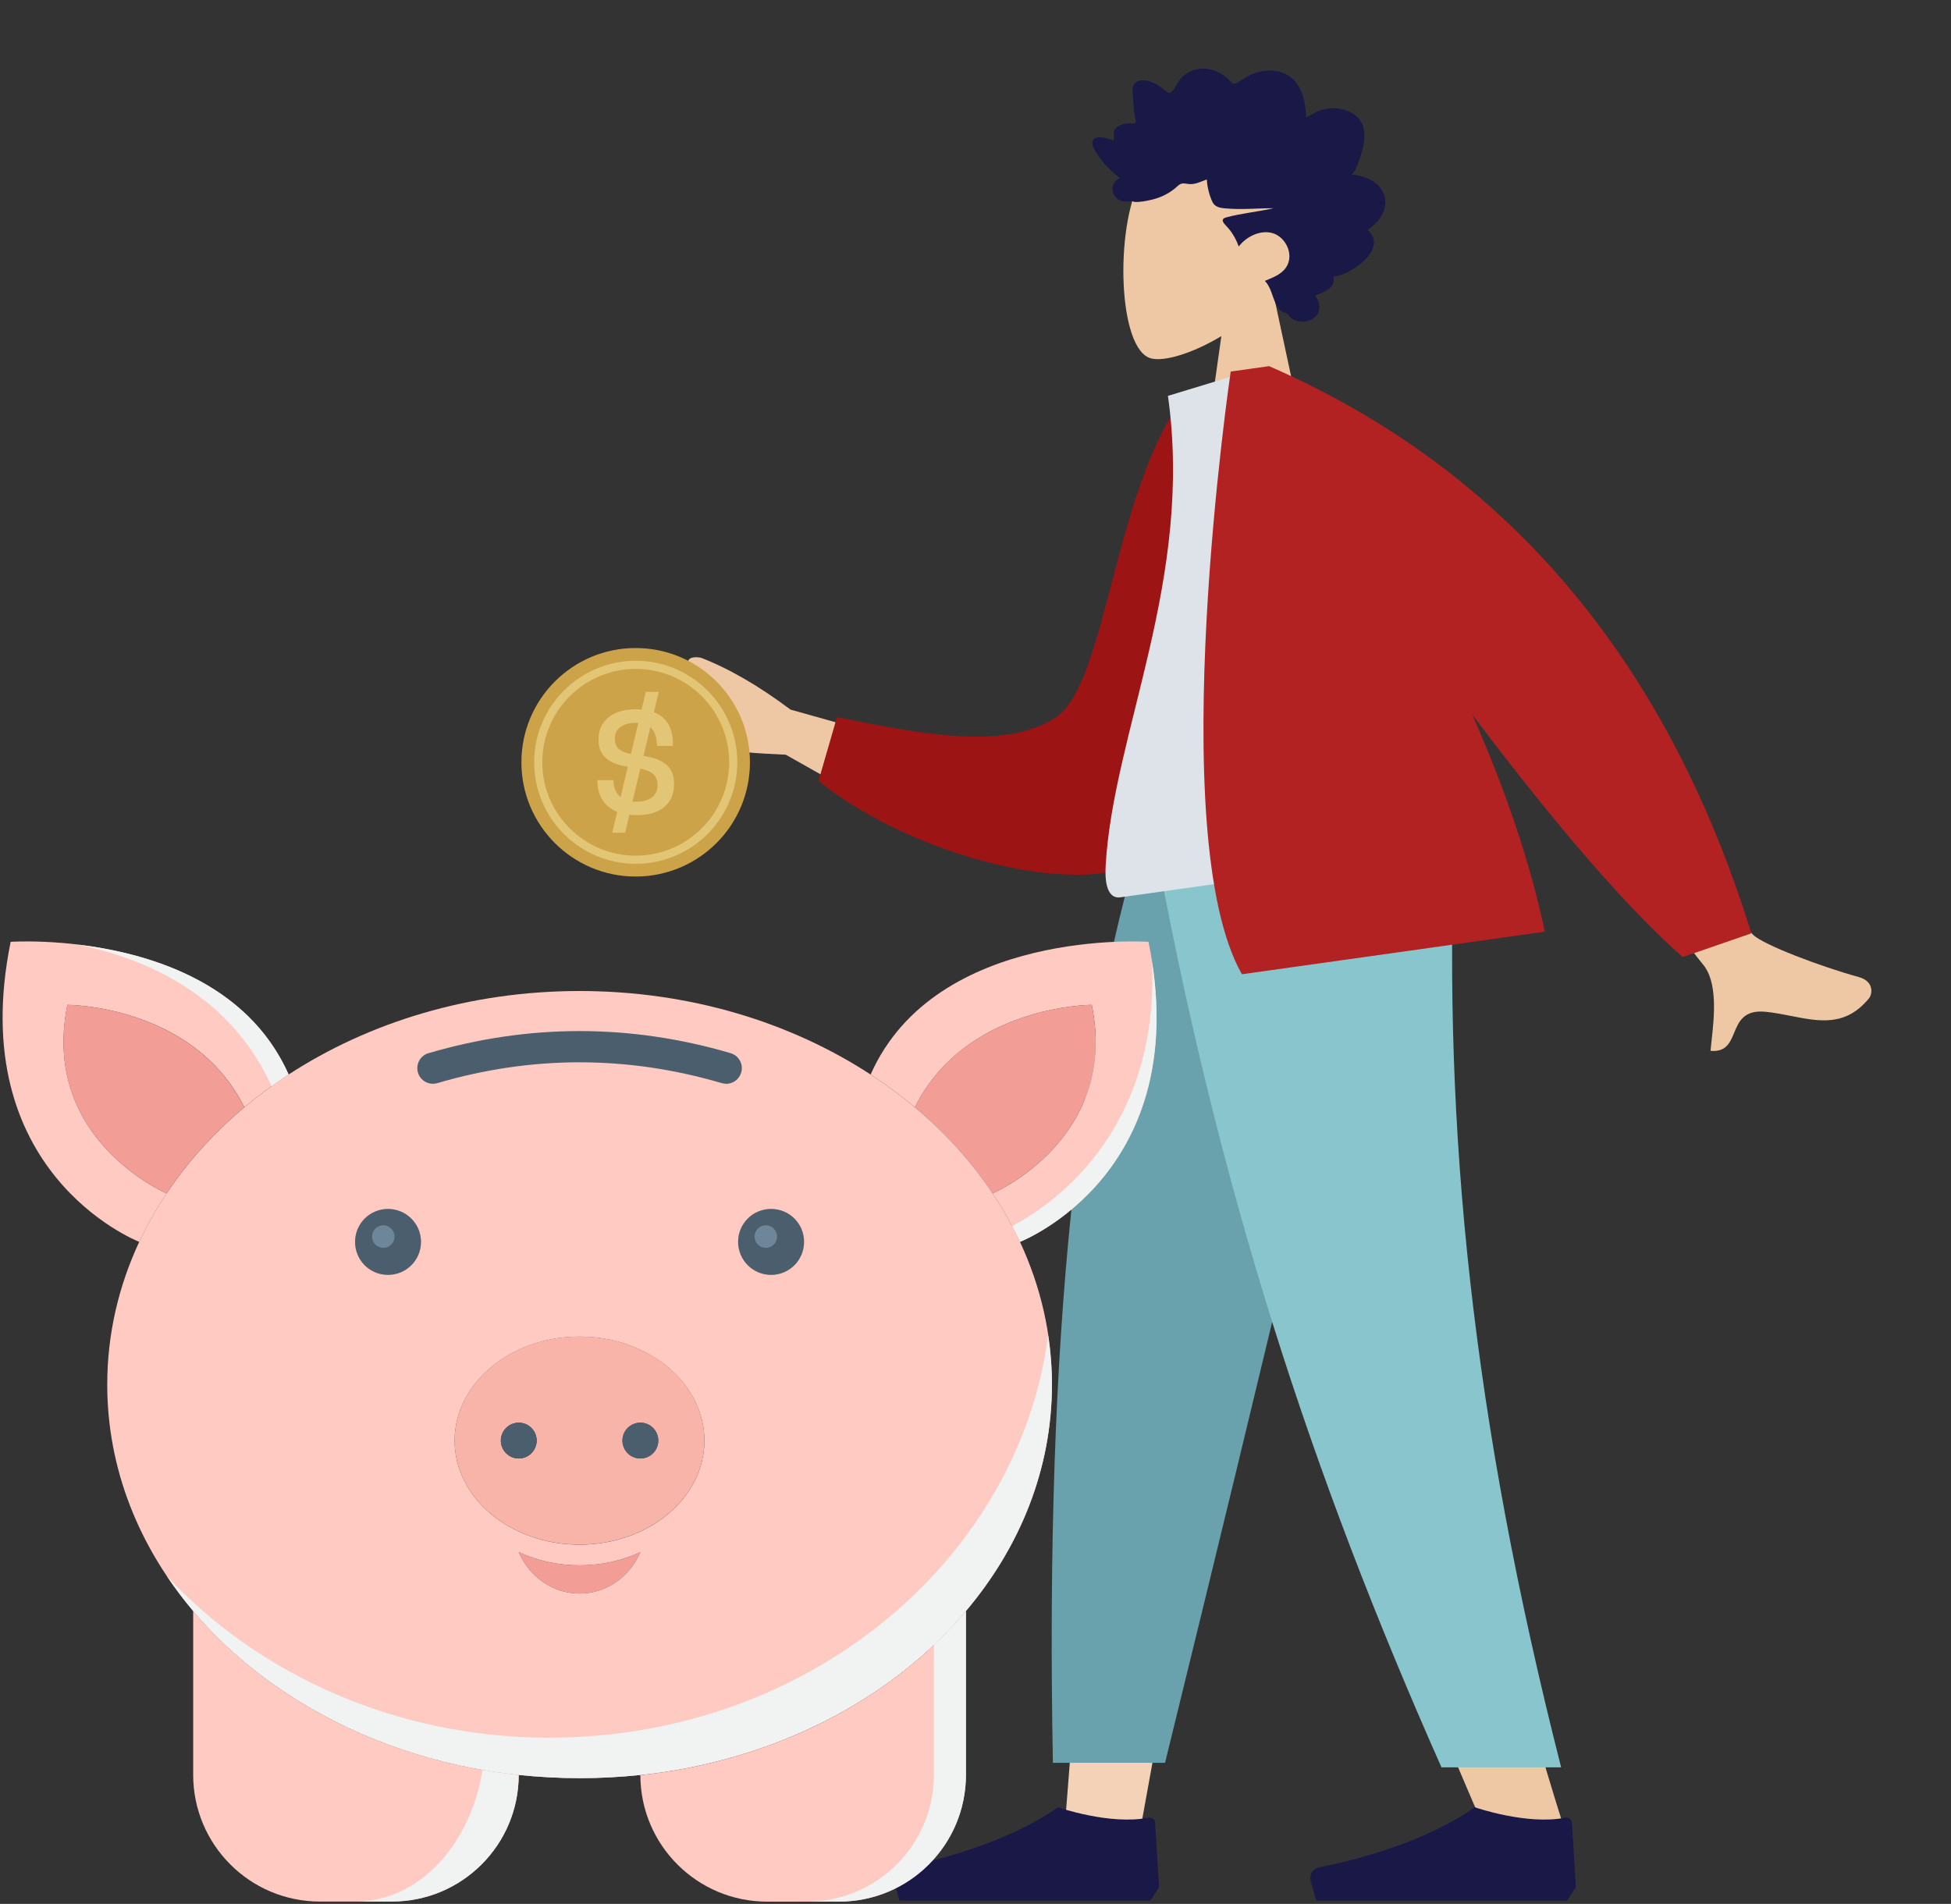
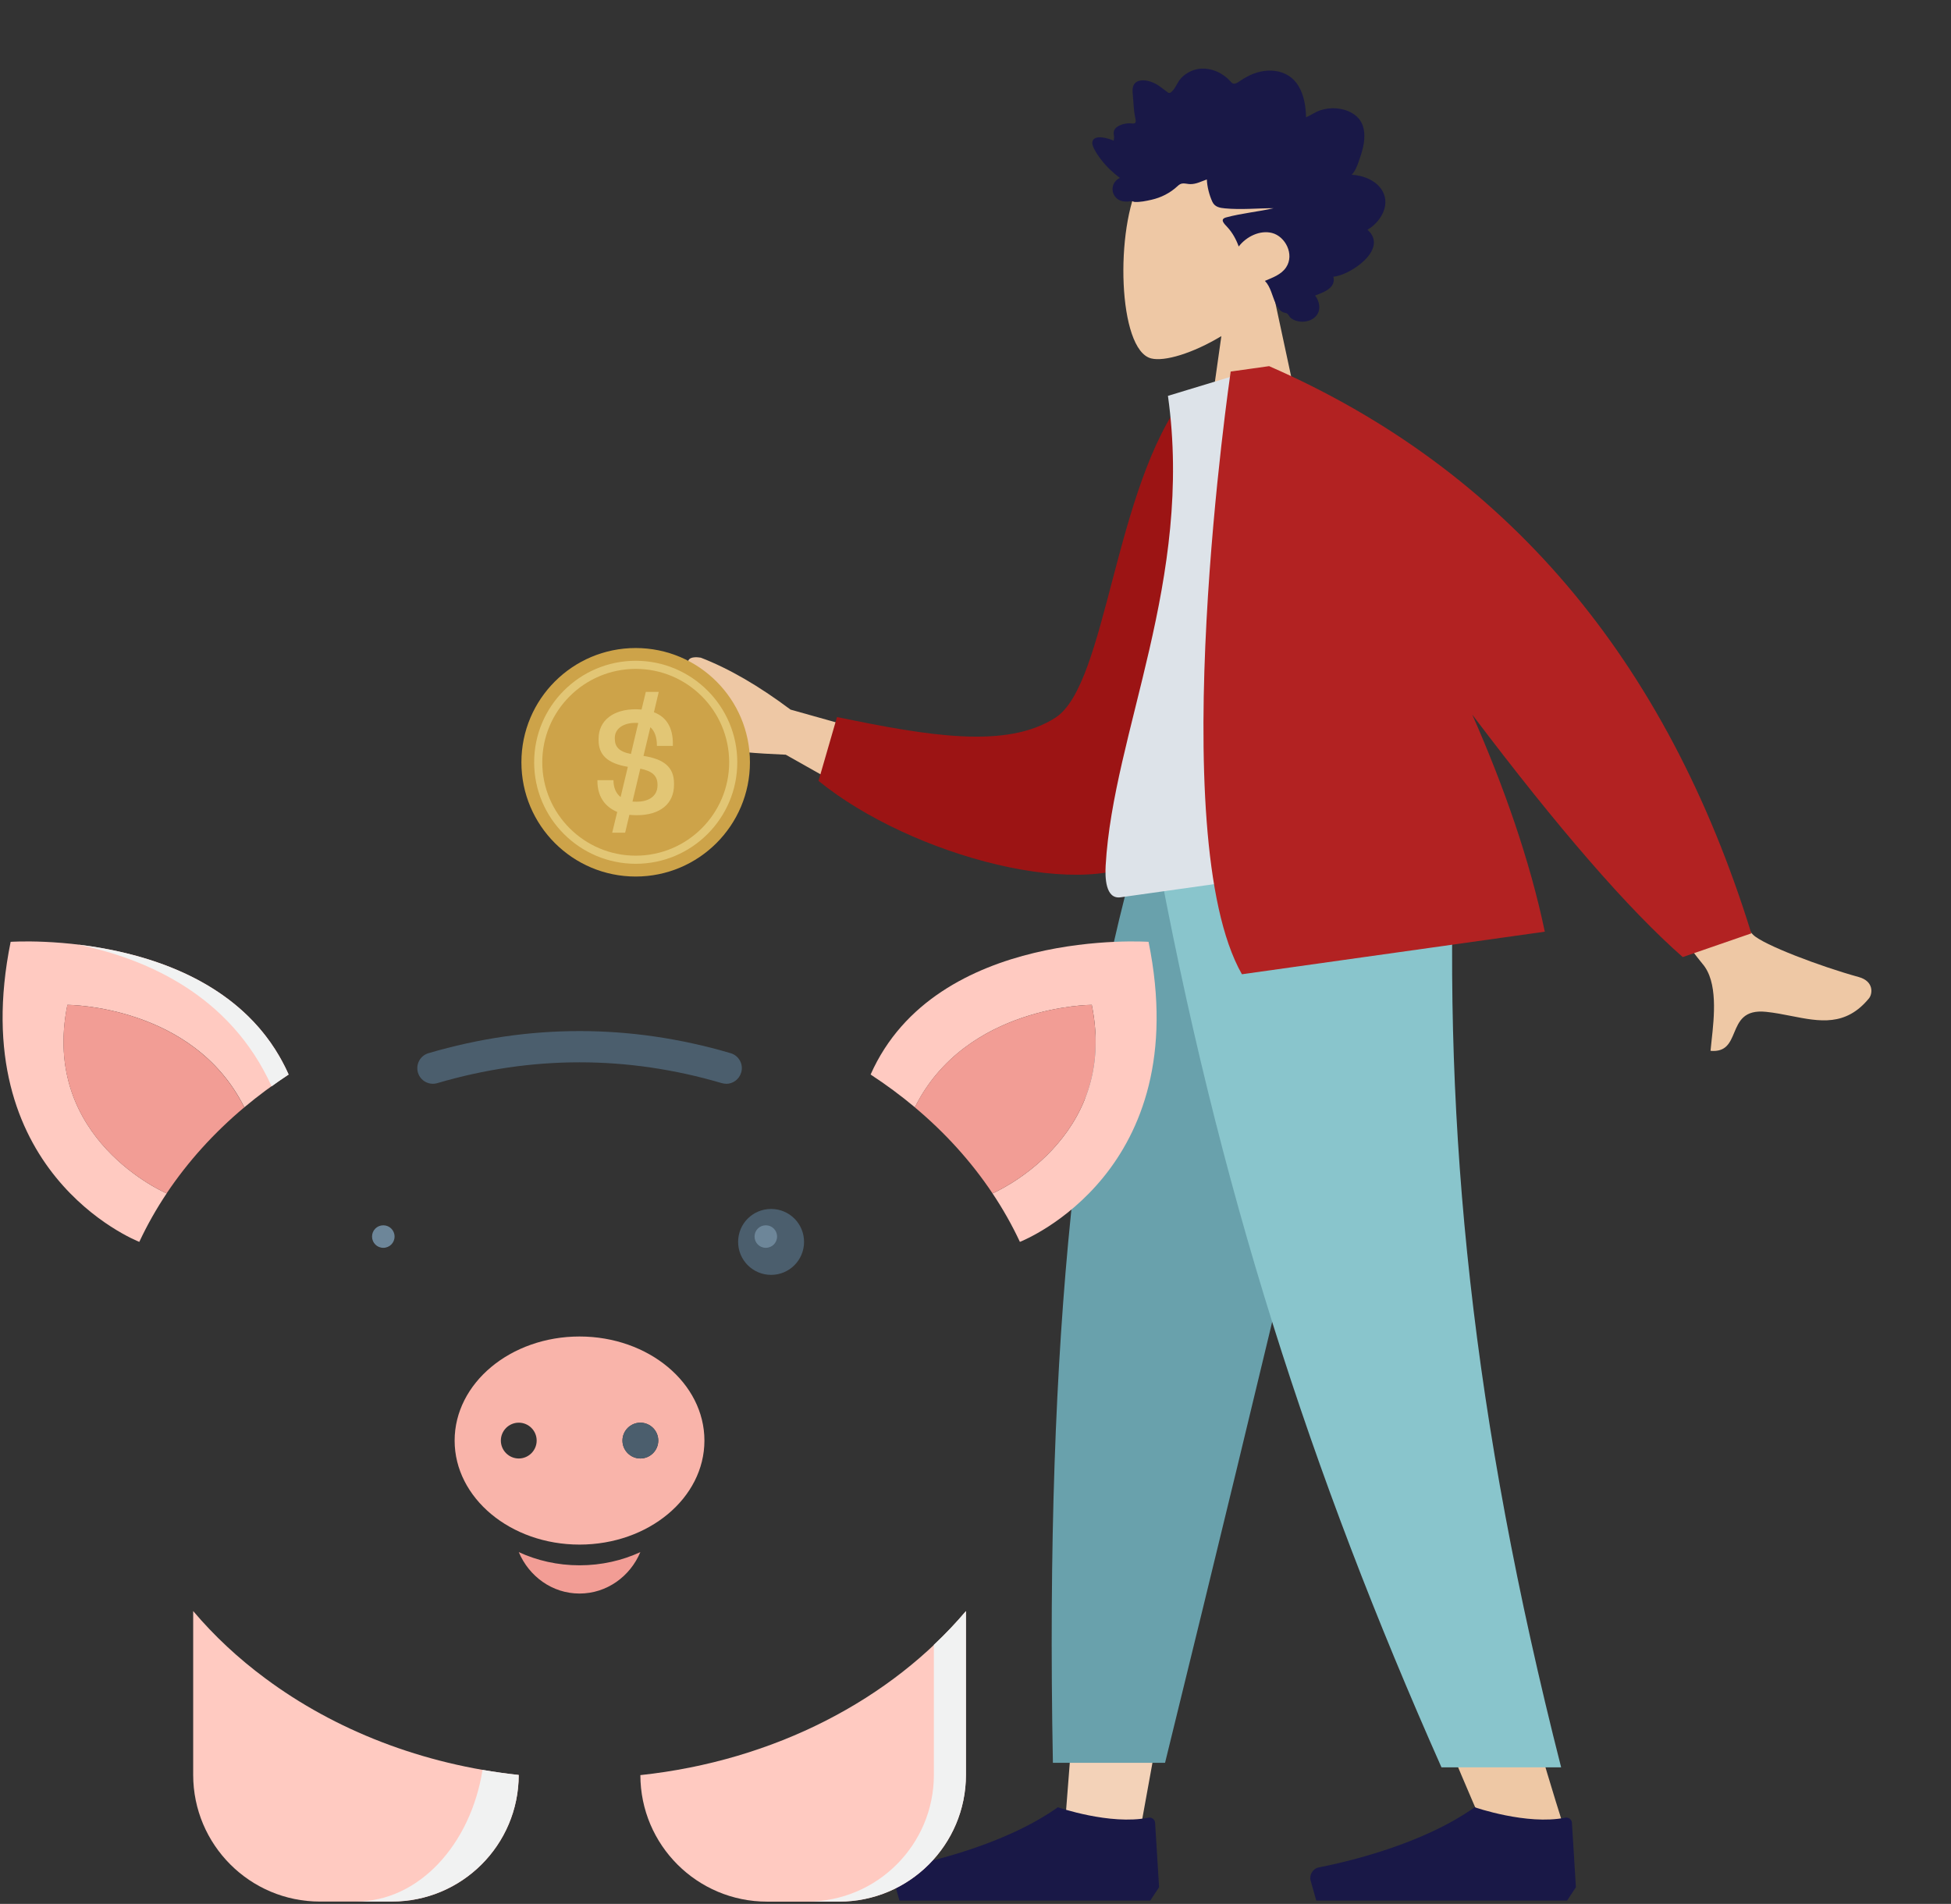
<svg xmlns="http://www.w3.org/2000/svg" width="374" height="365" viewBox="0 0 374 365" fill="none">
  <rect x="0" y="0" width="374" height="365" fill="#333333" stroke="none" />
  <path fill-rule="evenodd" clip-rule="evenodd" d="M234.13 64.438C228.617 67.76 223.201 69.366 220.658 68.71C214.283 67.067 213.696 43.743 218.63 34.548C223.563 25.353 248.923 21.345 250.202 39.563C250.645 45.886 247.99 51.529 244.068 56.134L251.101 88.918H230.67L234.13 64.438Z" fill="#EEC8A5" />
  <path fill-rule="evenodd" clip-rule="evenodd" d="M259.109 33.499C259.769 32.845 260.129 31.912 260.44 31.025C260.764 30.104 261.078 29.174 261.293 28.216C261.722 26.301 261.726 24.099 260.36 22.612C259.264 21.42 257.621 20.885 256.103 20.769C255.093 20.692 254.055 20.833 253.086 21.152C252.125 21.468 251.296 22.097 250.364 22.488C250.328 20.425 249.975 18.266 248.928 16.504C247.921 14.809 246.315 13.857 244.486 13.605C242.608 13.347 240.755 13.787 239.074 14.695C238.653 14.923 238.236 15.162 237.837 15.431C237.503 15.657 237.156 15.93 236.764 16.021C236.327 16.124 236.111 15.872 235.827 15.553C235.494 15.179 235.119 14.85 234.722 14.558C232.967 13.268 230.664 12.738 228.63 13.511C227.693 13.867 226.782 14.472 226.147 15.306C225.58 16.049 225.176 17.228 224.394 17.746C224.062 17.966 223.828 17.675 223.526 17.459C223.072 17.136 222.639 16.779 222.18 16.465C221.534 16.023 220.836 15.692 220.088 15.519C218.993 15.265 217.479 15.325 217.166 16.759C217.049 17.298 217.139 17.874 217.177 18.417C217.229 19.162 217.283 19.907 217.348 20.652C217.397 21.217 217.459 21.763 217.566 22.317C217.623 22.613 217.801 23.165 217.674 23.461C217.515 23.831 216.784 23.621 216.471 23.634C215.854 23.659 215.234 23.767 214.663 24.031C214.221 24.236 213.756 24.536 213.569 25.044C213.454 25.355 213.484 25.675 213.539 25.995C213.604 26.38 213.529 26.584 213.481 26.972C212.651 26.564 209.778 25.657 209.417 27.142C209.296 27.637 209.57 28.196 209.78 28.614C210.146 29.346 210.627 30.015 211.119 30.652C212.144 31.983 213.368 33.131 214.686 34.113C213.142 34.799 212.74 36.823 214.076 38.028C214.666 38.561 215.459 38.679 216.203 38.645C216.475 38.633 216.868 38.528 217.082 38.575C217.198 38.601 217.321 38.699 217.481 38.709C218.531 38.781 219.717 38.528 220.743 38.295C222.573 37.88 224.304 37.014 225.719 35.694C226.081 35.355 226.381 35.16 226.869 35.165C227.297 35.169 227.717 35.287 228.145 35.297C229.276 35.326 230.296 34.773 231.346 34.405C231.41 35.824 231.814 37.387 232.395 38.664C232.868 39.705 233.857 39.856 234.828 39.947C237.934 40.24 241.051 39.913 244.161 39.918C241.15 40.598 238.04 40.879 235.056 41.679C233.707 42.041 234.737 42.95 235.314 43.581C236.263 44.618 236.969 45.904 237.459 47.258C238.932 45.339 241.535 44.074 243.841 44.664C246.389 45.315 248.183 48.761 246.554 51.238C245.608 52.676 243.9 53.232 242.478 53.849C243.587 55.002 243.855 56.705 244.523 58.139C244.852 58.847 245.314 59.647 246.05 59.893C246.323 59.984 246.642 59.992 246.857 60.214C247.123 60.489 247.186 60.796 247.526 61.033C248.883 61.976 251.001 61.903 252.203 60.672C253.291 59.559 253.008 57.798 252.1 56.67C253.545 56.068 256.178 55.293 255.604 53.041C258.736 52.833 266.34 47.754 262.136 44.042C264.443 42.738 266.563 39.552 265.081 36.743C263.94 34.58 261.286 33.614 259.109 33.499Z" fill="#191847" />
  <path fill-rule="evenodd" clip-rule="evenodd" d="M264.694 160.805L233.556 268.313L218.911 349.032H204.211L218.885 160.805H264.694Z" fill="#F3D2B8" />
-   <path fill-rule="evenodd" clip-rule="evenodd" d="M278.688 160.805C276.515 216.655 277.372 247.117 277.859 252.191C278.345 257.265 281.106 291.249 299.917 350.735H284.628C259.715 293.668 251.018 259.685 248.161 252.191C245.304 244.698 236.865 214.236 224.544 160.805H278.688Z" fill="#EEC8A5" />
+   <path fill-rule="evenodd" clip-rule="evenodd" d="M278.688 160.805C276.515 216.655 277.372 247.117 277.859 252.191C278.345 257.265 281.106 291.249 299.917 350.735H284.628C259.715 293.668 251.018 259.685 248.161 252.191C245.304 244.698 236.865 214.236 224.544 160.805Z" fill="#EEC8A5" />
  <path fill-rule="evenodd" clip-rule="evenodd" d="M265.363 160.805C257.263 197.799 243.255 256.85 223.337 337.959H201.837C200.249 254.709 207.004 199.916 218.703 160.805H265.363Z" fill="#69A1AC" />
  <path fill-rule="evenodd" clip-rule="evenodd" d="M278.797 160.805C276.669 216.655 282.183 271.678 299.265 338.829H276.326C251.367 282.614 233.478 227.863 221.252 160.805H278.797Z" fill="#89C5CC" />
  <path fill-rule="evenodd" clip-rule="evenodd" d="M302.096 361.807L301.33 349.43C301.291 348.79 300.667 348.351 300.038 348.477C292.686 349.949 282.694 346.476 282.694 346.476C272.671 353.59 258.311 356.931 252.854 358C251.674 358.232 250.926 359.422 251.253 360.579L252.324 364.362H282.694H300.409L302.096 361.807Z" fill="#191847" />
  <path fill-rule="evenodd" clip-rule="evenodd" d="M222.192 361.807L221.426 349.43C221.386 348.79 220.762 348.351 220.133 348.477C212.782 349.949 202.789 346.476 202.789 346.476C192.767 353.59 178.406 356.931 172.95 358C171.77 358.232 171.021 359.422 171.349 360.579L172.419 364.362H202.789H220.505L222.192 361.807Z" fill="#191847" />
  <path fill-rule="evenodd" clip-rule="evenodd" d="M151.54 136.041L183.968 145.139L175.968 158.983L150.629 144.689C138.908 144.2 133.356 143.145 133.972 141.524C134.492 140.157 135.781 139.903 136.968 139.669C137.893 139.487 138.757 139.317 139.146 138.642C140.037 137.102 136.756 133.191 133.483 129.612C130.21 126.034 132.776 125.819 134.333 126.083C139.705 128.151 145.441 131.471 151.54 136.041ZM291.188 137.321L307.982 131.471C324.03 160.649 333.389 176.559 336.058 179.201C338.016 181.139 348.993 185.295 356.311 187.31C359.248 188.118 358.982 190.538 358.275 191.399C353.814 196.832 348.82 195.849 343.383 194.78C341.81 194.47 340.199 194.153 338.553 193.982C334.293 193.54 333.337 195.829 332.434 197.993C331.634 199.908 330.876 201.725 327.902 201.46C327.953 200.878 328.026 200.223 328.103 199.516C328.606 194.949 329.348 188.213 326.361 184.779C324.827 183.017 313.103 167.198 291.188 137.321Z" fill="#EEC8A5" />
  <path fill-rule="evenodd" clip-rule="evenodd" d="M234.688 75.98L227.223 75.757C213.506 93.363 212.218 131.211 202.324 137.587C192.969 143.616 178.159 141.136 160.452 137.465L156.908 149.704C174.549 164.092 209.143 173.481 221.248 163.644C240.602 147.918 239.081 101.675 234.688 75.98Z" fill="#9C1414" />
  <path fill-rule="evenodd" clip-rule="evenodd" d="M279.318 162.96C279.318 162.96 235.474 169.122 214.817 172.025C211.87 172.44 211.828 168.113 211.953 165.91C213.393 140.478 228.84 111.11 223.89 75.892L242.086 70.365C260.947 92.908 270.543 122.578 279.318 162.96Z" fill="#DDE3E9" />
  <path fill-rule="evenodd" clip-rule="evenodd" d="M243.074 70.226L243.286 70.196C288.624 90.001 319.437 126.249 335.723 178.94L322.574 183.483C312.155 174.327 298.707 158.835 282.231 137.007C288.269 150.702 293.27 164.916 296.133 178.618L238.072 186.778C222.847 160.003 235.919 71.232 235.919 71.232L239.928 70.668L243.074 70.226Z" fill="#B22222" />
  <path d="M121.856 168.045C133.954 168.045 143.761 158.238 143.761 146.141C143.761 134.043 133.954 124.236 121.856 124.236C109.759 124.236 99.952 134.043 99.952 146.141C99.952 158.238 109.759 168.045 121.856 168.045Z" fill="#CDA349" />
  <path d="M121.875 126.68C111.135 126.68 102.396 135.401 102.396 146.14C102.396 156.88 111.135 165.601 121.875 165.601C132.614 165.601 141.335 156.88 141.335 146.14C141.335 135.401 132.595 126.68 121.875 126.68ZM121.875 164.045C111.987 164.045 103.951 156.009 103.951 146.14C103.951 136.271 111.987 128.235 121.875 128.235C131.762 128.235 139.78 136.271 139.78 146.14C139.78 156.009 131.744 164.045 121.875 164.045Z" fill="#E2C675" />
  <path d="M123.356 144.919L124.67 139.419C125.504 140.142 125.93 141.345 125.93 142.993H128.985V142.549C128.985 139.568 127.818 137.475 125.356 136.55L126.281 132.643H123.8L122.985 136.031C122.634 136.013 122.245 135.976 121.856 135.976C117.597 135.976 114.746 138.105 114.746 141.641V141.882C114.746 144.697 116.394 146.344 120.356 147.011L118.968 152.807C118.079 152.103 117.597 150.992 117.597 149.566H114.524V149.733C114.524 152.529 115.82 154.621 118.319 155.658L117.357 159.639H119.838L120.652 156.213C121.097 156.251 121.541 156.288 122.023 156.288C126.596 156.288 129.207 154.066 129.207 150.437V150.196C129.207 147.011 127.189 145.511 123.356 144.919ZM117.857 141.623V141.456C117.857 139.642 119.579 138.586 121.763 138.586H121.875C122.023 138.586 122.208 138.586 122.356 138.605L120.949 144.548C118.634 144.104 117.857 143.141 117.857 141.623ZM126.041 150.585C126.041 152.566 124.43 153.695 122.097 153.695H121.967C121.726 153.695 121.486 153.695 121.245 153.677L122.745 147.363C125.022 147.826 126.041 148.715 126.041 150.437V150.585Z" fill="#E2C675" />
  <path d="M220.174 180.562C229.124 224.578 196.322 237.756 195.512 238.086C194.013 234.877 192.259 231.774 190.265 228.791C190.265 228.791 214.537 218.446 209.29 192.645C209.29 192.645 185.168 192.645 175.378 212.284C172.71 210.051 169.876 207.952 166.893 206.003C179.411 177.758 220.189 180.562 220.189 180.562H220.174Z" fill="#FFCAC1" />
  <g style="mix-blend-mode:multiply">
-     <path d="M220.834 184.235C222.303 217.637 200.909 231.474 193.998 235.057C194.523 236.062 195.032 237.066 195.512 238.086C196.292 237.771 227.265 225.313 220.819 184.235H220.834Z" fill="#F1F2F2" />
-   </g>
+     </g>
  <path d="M209.29 192.645C214.537 218.461 190.265 228.791 190.265 228.791C186.217 222.719 181.195 217.172 175.363 212.285C185.153 192.645 209.275 192.645 209.275 192.645H209.29Z" fill="#F29D95" />
  <path d="M185.168 308.877V340.27C185.168 353.688 174.284 364.572 160.866 364.572H147.058C133.641 364.572 122.772 353.718 122.757 340.315C148.513 337.557 170.896 325.773 185.153 308.892L185.168 308.877Z" fill="#FFCAC1" />
  <g style="mix-blend-mode:multiply">
    <path d="M179.021 315.339V340.256C179.021 353.673 168.137 364.558 154.719 364.558H160.866C174.284 364.558 185.168 353.673 185.168 340.256V308.863C183.264 311.111 181.21 313.27 179.021 315.324V315.339Z" fill="#F1F2F2" />
  </g>
  <path d="M147.823 231.774C151.316 231.774 154.135 234.593 154.135 238.086C154.135 241.579 151.316 244.412 147.823 244.412C144.33 244.412 141.496 241.594 141.496 238.086C141.496 234.578 144.315 231.774 147.823 231.774Z" fill="#4B5E6D" />
  <path d="M111.093 256.226C124.316 256.226 135.035 265.161 135.035 276.18C135.035 287.199 124.316 296.12 111.093 296.12C97.87 296.12 87.151 287.184 87.151 276.18C87.151 265.176 97.87 256.226 111.093 256.226ZM126.19 276.18C126.19 274.276 124.645 272.747 122.756 272.747C120.867 272.747 119.323 274.291 119.323 276.18C119.323 278.069 120.867 279.614 122.756 279.614C124.645 279.614 126.19 278.069 126.19 276.18ZM102.877 276.18C102.877 274.276 101.333 272.747 99.444 272.747C97.555 272.747 96.011 274.291 96.011 276.18C96.011 278.069 97.555 279.614 99.444 279.614C101.333 279.614 102.877 278.069 102.877 276.18Z" fill="#F9B4AA" />
  <path d="M122.757 272.747C124.661 272.747 126.19 274.291 126.19 276.18C126.19 278.069 124.646 279.613 122.757 279.613C120.868 279.613 119.323 278.069 119.323 276.18C119.323 274.291 120.868 272.747 122.757 272.747Z" fill="#4B5E6D" />
  <path d="M122.756 297.559C120.792 302.236 116.31 305.505 111.093 305.505C105.875 305.505 101.423 302.236 99.444 297.559C102.892 299.163 106.865 300.092 111.093 300.092C115.32 300.092 119.308 299.163 122.756 297.559Z" fill="#F29D95" />
-   <path d="M99.444 272.747C101.333 272.747 102.877 274.291 102.877 276.18C102.877 278.069 101.333 279.613 99.444 279.613C97.555 279.613 96.011 278.069 96.011 276.18C96.011 274.291 97.555 272.747 99.444 272.747Z" fill="#4B5E6D" />
  <path d="M99.444 340.301C99.414 353.703 88.56 364.558 75.142 364.558H61.334C47.917 364.558 37.032 353.673 37.032 340.256V308.863C41.05 313.615 45.698 317.948 50.885 321.786C64.153 331.65 80.914 338.292 99.444 340.286V340.301Z" fill="#FFCAC1" />
  <g style="mix-blend-mode:multiply">
    <path d="M92.503 339.311C90.194 353.718 80.224 364.542 68.261 364.542H75.127C88.545 364.542 99.414 353.688 99.429 340.286C97.09 340.031 94.766 339.701 92.488 339.311H92.503Z" fill="#F1F2F2" />
  </g>
-   <path d="M74.377 231.774C77.871 231.774 80.704 234.593 80.704 238.086C80.704 241.579 77.886 244.412 74.377 244.412C70.869 244.412 68.066 241.594 68.066 238.086C68.066 234.578 70.884 231.774 74.377 231.774Z" fill="#4B5E6D" />
  <path d="M73.478 234.907C74.677 234.907 75.637 235.867 75.637 237.066C75.637 238.265 74.677 239.225 73.478 239.225C72.279 239.225 71.319 238.265 71.319 237.066C71.319 235.867 72.279 234.907 73.478 234.907Z" fill="#6D8699" />
  <path d="M146.803 234.907C148.003 234.907 148.962 235.867 148.962 237.066C148.962 238.265 148.003 239.225 146.803 239.225C145.604 239.225 144.645 238.265 144.645 237.066C144.645 235.867 145.604 234.907 146.803 234.907Z" fill="#6D8699" />
  <path d="M55.323 206.003C52.324 207.952 49.506 210.051 46.837 212.284C37.048 192.645 12.926 192.645 12.926 192.645C7.678 218.461 31.95 228.791 31.95 228.791C29.956 231.774 28.202 234.877 26.703 238.086C25.894 237.756 -6.894 224.593 2.041 180.562C2.041 180.562 42.804 177.758 55.338 206.003H55.323Z" fill="#FFCAC1" />
  <g style="mix-blend-mode:multiply">
    <path d="M52.069 208.266C53.134 207.502 54.198 206.737 55.323 206.003C47.362 188.057 28.022 182.66 14.964 181.101C27.948 183.77 44.124 190.711 52.069 208.266Z" fill="#F1F2F2" />
  </g>
-   <path d="M195.527 238.086C194.028 234.877 192.274 231.774 190.28 228.791C186.232 222.719 181.21 217.172 175.378 212.285C172.71 210.051 169.876 207.952 166.893 206.003C151.511 195.958 132.156 189.992 111.108 189.992C90.059 189.992 70.705 195.973 55.323 206.003C52.325 207.952 49.506 210.051 46.837 212.285C41.006 217.172 35.998 222.719 31.936 228.791C29.942 231.774 28.188 234.877 26.688 238.086C22.73 246.571 20.557 255.791 20.557 265.446C20.557 281.607 26.658 296.599 37.048 308.863C41.066 313.615 45.713 317.948 50.9 321.786C51.875 322.505 52.864 323.21 53.884 323.899C54.004 323.989 54.139 324.064 54.258 324.154C55.173 324.769 56.102 325.369 57.032 325.953C57.152 326.028 57.257 326.088 57.377 326.163C69.46 333.614 83.823 338.607 99.459 340.286C103.267 340.675 107.165 340.9 111.108 340.9C115.051 340.9 118.949 340.69 122.772 340.286C148.528 337.527 170.911 325.743 185.168 308.863C195.557 296.584 201.659 281.607 201.659 265.446C201.659 255.791 199.485 246.571 195.527 238.086ZM74.378 231.774C77.871 231.774 80.704 234.593 80.704 238.086C80.704 241.579 77.886 244.412 74.378 244.412C70.87 244.412 68.066 241.594 68.066 238.086C68.066 234.578 70.885 231.774 74.378 231.774ZM111.093 305.504C105.891 305.504 101.423 302.236 99.444 297.559C102.892 299.163 106.865 300.092 111.093 300.092C115.321 300.092 119.308 299.163 122.757 297.559C120.778 302.236 116.31 305.504 111.093 305.504ZM111.093 296.134C97.885 296.134 87.151 287.199 87.151 276.195C87.151 265.191 97.87 256.241 111.093 256.241C124.316 256.241 135.035 265.176 135.035 276.195C135.035 287.214 124.316 296.134 111.093 296.134ZM147.823 244.412C144.33 244.412 141.496 241.594 141.496 238.086C141.496 234.578 144.315 231.774 147.823 231.774C151.331 231.774 154.135 234.593 154.135 238.086C154.135 241.579 151.316 244.412 147.823 244.412Z" fill="#FFCAC1" />
  <path d="M46.837 212.285C41.006 217.172 35.998 222.719 31.936 228.791C31.936 228.791 7.664 218.446 12.911 192.645C12.911 192.645 37.033 192.645 46.822 212.285H46.837Z" fill="#F29D95" />
  <g style="mix-blend-mode:multiply">
-     <path d="M105.381 333.149C75.967 333.149 49.656 321.126 31.995 302.176C33.539 304.484 35.219 306.718 37.033 308.862C41.05 313.615 45.698 317.947 50.885 321.785C51.86 322.505 52.849 323.209 53.869 323.899C53.989 323.989 54.123 324.064 54.243 324.154C55.158 324.769 56.087 325.368 57.017 325.953C57.137 326.028 57.242 326.088 57.362 326.163C69.445 333.614 83.807 338.606 99.444 340.285C103.252 340.675 107.15 340.9 111.093 340.9C115.036 340.9 118.934 340.69 122.756 340.285C148.513 337.527 170.896 325.743 185.153 308.862C195.542 296.584 201.644 281.607 201.644 265.446C201.644 262.252 201.389 259.104 200.924 256.001C195.182 299.447 154.599 333.134 105.381 333.134V333.149Z" fill="#F1F2F2" />
-   </g>
+     </g>
  <path d="M139.218 207.772C138.933 207.772 138.648 207.727 138.363 207.652C120.268 202.33 101.918 202.33 83.837 207.652C82.248 208.117 80.584 207.217 80.119 205.628C79.655 204.039 80.554 202.375 82.143 201.91C101.363 196.258 120.852 196.258 140.057 201.91C141.646 202.375 142.561 204.039 142.081 205.628C141.691 206.932 140.507 207.787 139.203 207.787L139.218 207.772Z" fill="#4B5E6D" />
</svg>